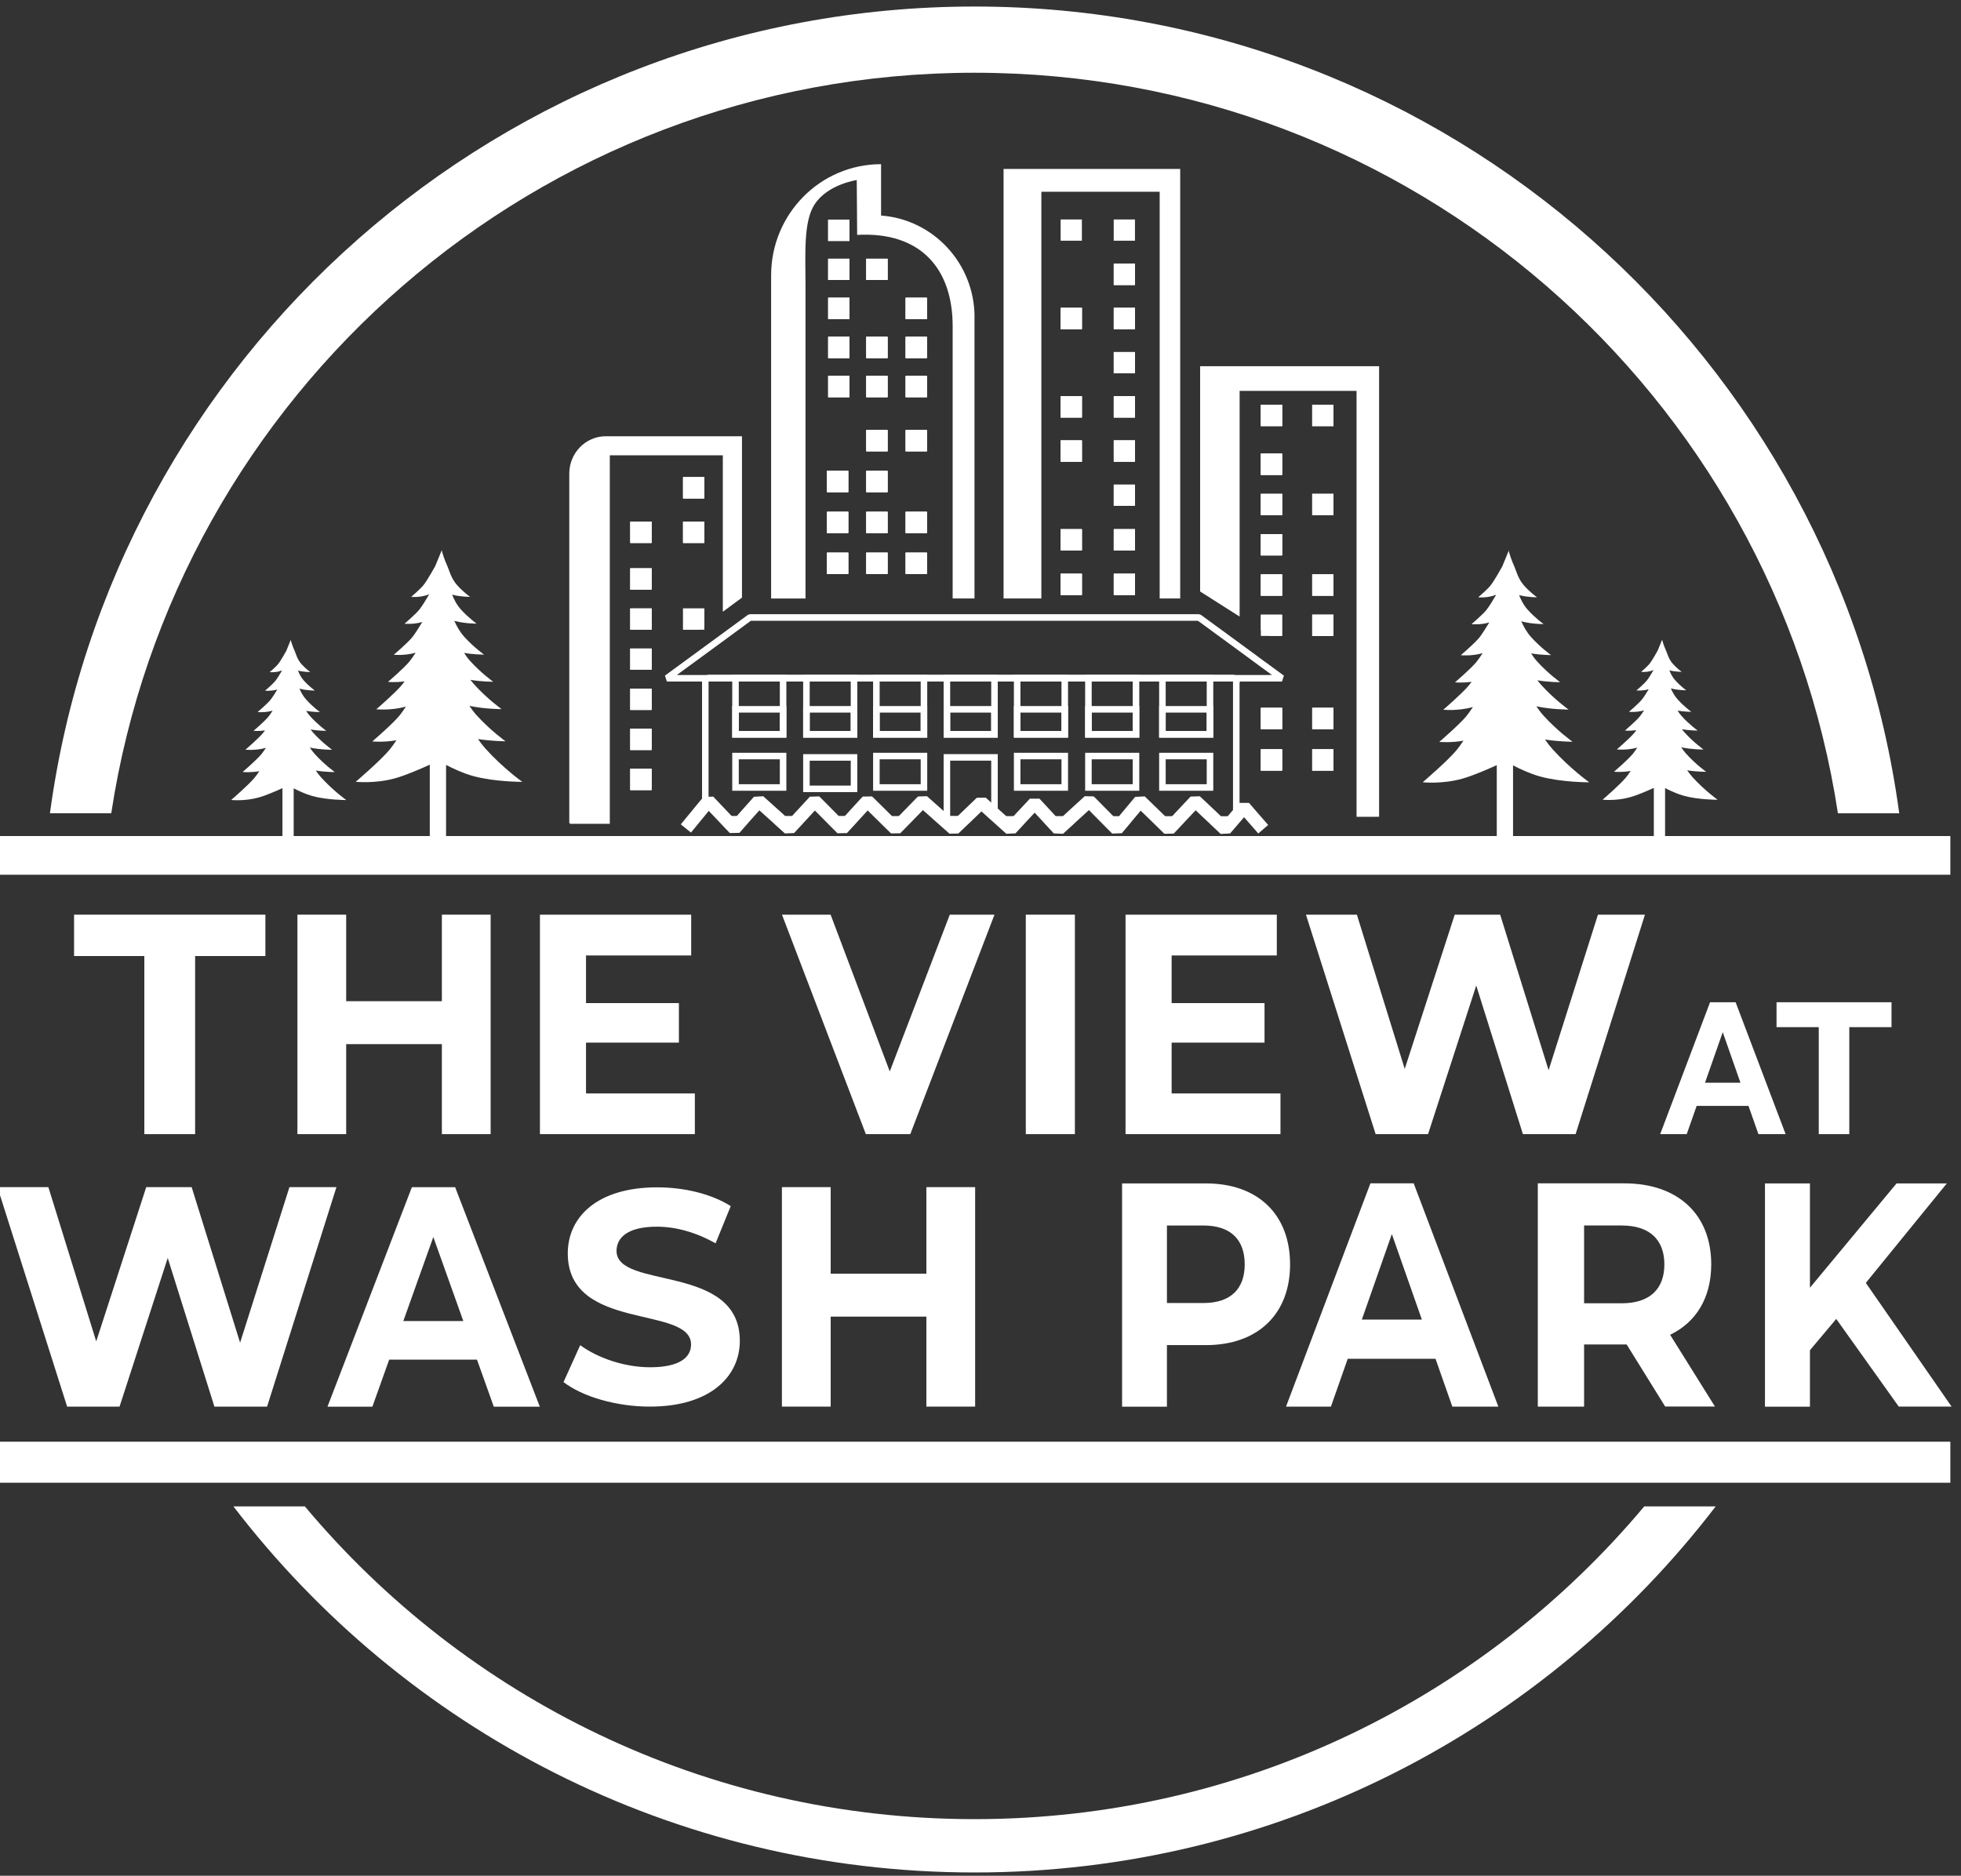
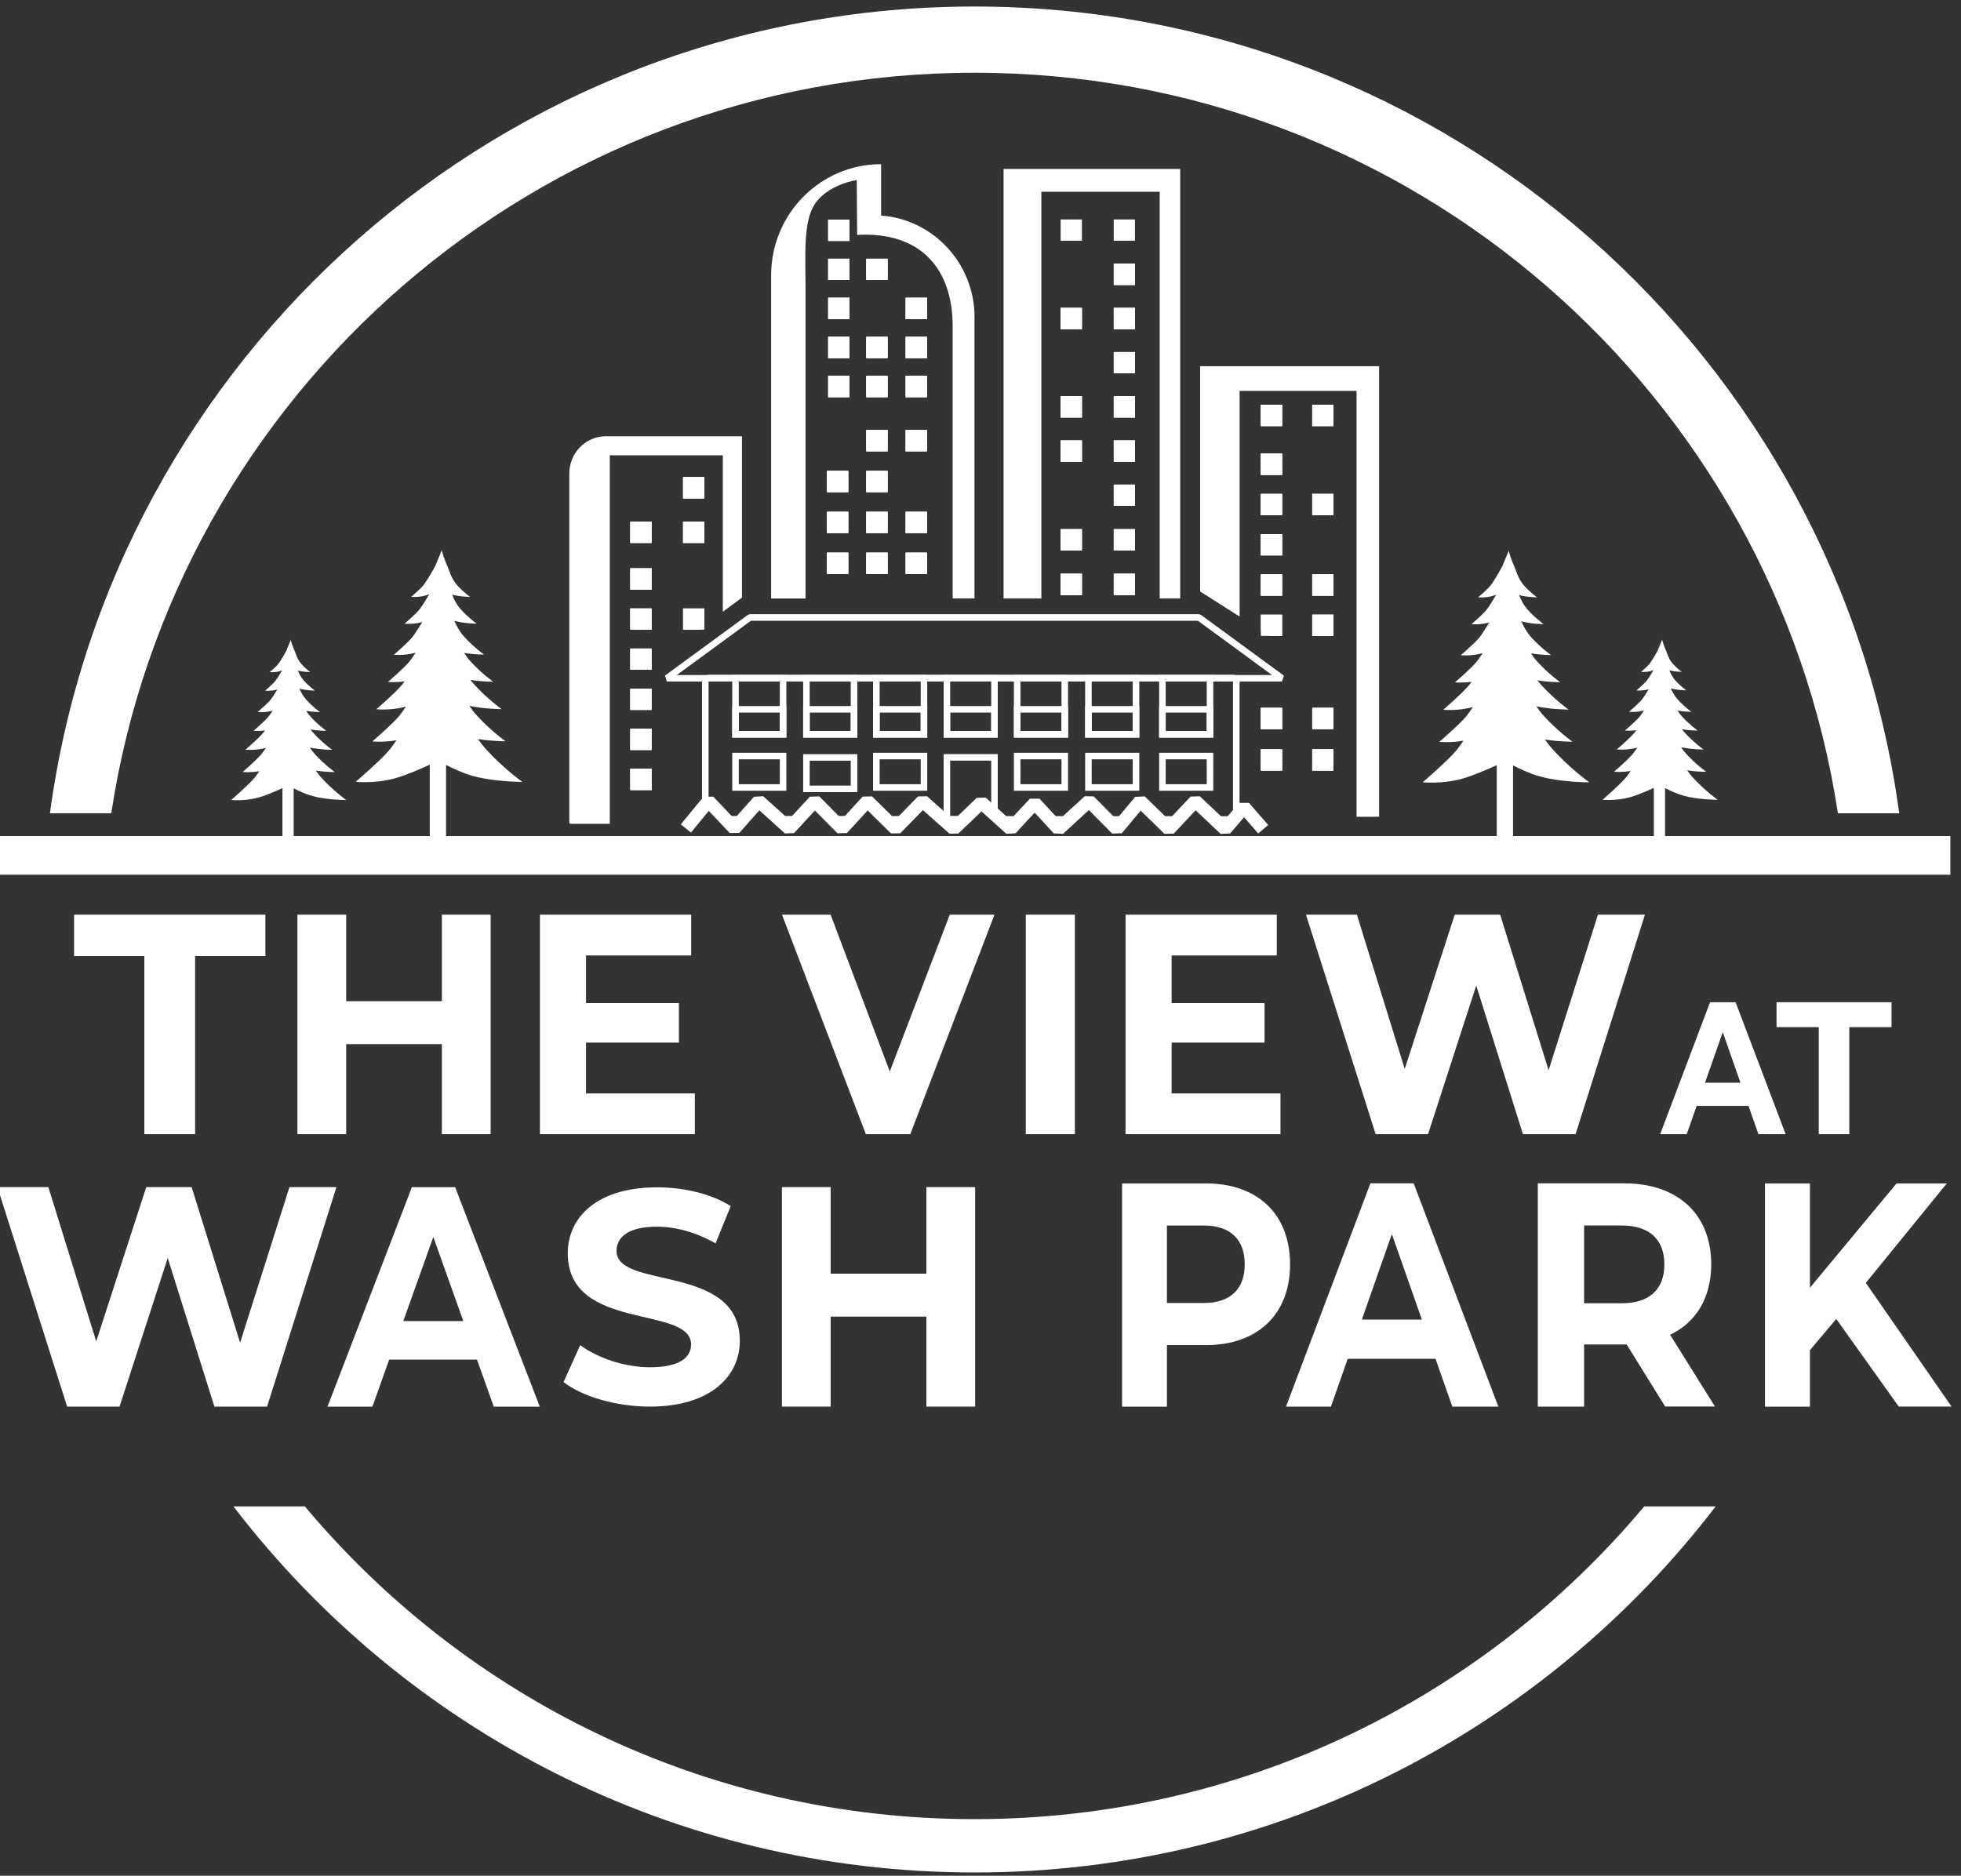
<svg xmlns="http://www.w3.org/2000/svg" id="a" viewBox="0 0 300 287">
  <rect x="0" y="0" width="300" height="287" fill="#333333" stroke="none" />
  <defs>
    <style>.b,.c,.d{fill:none;stroke:#fff;}.b,.d{stroke-linejoin:bevel;}.e{fill:#fff;}.c{stroke-miterlimit:10;}.d{stroke-width:2px;}</style>
  </defs>
  <path class="e" d="M149.09,1C76.8,1,17.06,54.73,7.64,124.43h9.38C26.79,60.27,82.2,11.13,149.09,11.13s122.3,49.15,132.08,113.31h9.38C281.11,54.73,221.37,1,149.09,1Zm0,277.34c-41.15,0-77.95-18.6-102.45-47.85h-10.93c26.09,34.05,67.17,56.01,113.38,56.01s87.29-21.96,113.38-56.01h-10.93c-24.51,29.25-61.31,47.85-102.45,47.85Z" />
  <g>
    <rect class="e" x="-.2" y="127.92" width="298.57" height="5.92" />
-     <rect class="e" x="-.2" y="220.59" width="298.57" height="6.28" />
  </g>
  <rect class="e" x="162.26" y="47.11" width="3.25" height="3.25" />
  <rect class="e" x="162.26" y="60.63" width="3.25" height="3.25" />
  <rect class="e" x="162.26" y="67.39" width="3.25" height="3.25" />
  <rect class="e" x="162.26" y="80.97" width="3.25" height="3.25" />
  <rect class="e" x="162.26" y="87.79" width="3.25" height="3.25" />
  <rect class="e" x="170.39" y="40.35" width="3.25" height="3.25" />
  <rect class="e" x="170.39" y="47.11" width="3.25" height="3.25" />
  <rect class="e" x="170.39" y="53.87" width="3.25" height="3.25" />
  <rect class="e" x="170.39" y="60.63" width="3.25" height="3.25" />
  <rect class="e" x="170.39" y="67.39" width="3.25" height="3.25" />
  <rect class="e" x="170.39" y="74.15" width="3.25" height="3.25" />
  <rect class="e" x="170.39" y="80.97" width="3.25" height="3.25" />
  <rect class="e" x="170.39" y="87.79" width="3.25" height="3.25" />
  <polygon class="e" points="180.55 25.85 180.55 91.57 177.41 91.57 177.41 29.34 159.31 29.34 159.31 91.57 153.53 91.57 153.53 25.85 180.55 25.85" />
  <rect class="e" x="162.26" y="47.11" width="3.25" height="3.25" />
  <rect class="e" x="162.26" y="60.63" width="3.25" height="3.25" />
  <rect class="e" x="162.26" y="67.39" width="3.25" height="3.25" />
  <rect class="e" x="162.26" y="80.97" width="3.25" height="3.25" />
  <rect class="e" x="162.26" y="87.79" width="3.25" height="3.25" />
  <rect class="e" x="170.39" y="40.35" width="3.25" height="3.25" />
  <rect class="e" x="170.39" y="47.11" width="3.25" height="3.25" />
  <rect class="e" x="170.39" y="53.87" width="3.25" height="3.25" />
  <rect class="e" x="170.39" y="60.63" width="3.25" height="3.25" />
  <rect class="e" x="170.39" y="67.39" width="3.25" height="3.25" />
  <rect class="e" x="170.39" y="74.15" width="3.25" height="3.25" />
  <rect class="e" x="170.39" y="80.97" width="3.25" height="3.25" />
  <rect class="e" x="170.39" y="87.79" width="3.25" height="3.25" />
  <rect class="e" x="170.38" y="33.58" width="3.25" height="3.25" />
  <rect class="e" x="162.26" y="33.58" width="3.25" height="3.25" />
  <rect class="e" x="162.26" y="47.11" width="3.25" height="3.25" />
  <rect class="e" x="162.26" y="60.63" width="3.25" height="3.25" />
  <rect class="e" x="162.26" y="67.39" width="3.25" height="3.25" />
  <rect class="e" x="162.26" y="80.97" width="3.25" height="3.25" />
  <rect class="e" x="170.39" y="40.35" width="3.25" height="3.25" />
  <rect class="e" x="170.39" y="47.11" width="3.25" height="3.25" />
  <rect class="e" x="170.39" y="53.87" width="3.25" height="3.25" />
  <rect class="e" x="170.39" y="60.63" width="3.25" height="3.25" />
  <rect class="e" x="170.39" y="67.39" width="3.25" height="3.25" />
  <rect class="e" x="170.39" y="74.15" width="3.25" height="3.25" />
  <rect class="e" x="170.39" y="80.97" width="3.25" height="3.25" />
  <rect class="e" x="162.26" y="87.79" width="3.25" height="3.25" />
  <rect class="e" x="170.39" y="87.79" width="3.25" height="3.25" />
  <rect class="e" x="192.89" y="61.94" width="3.25" height="3.25" />
  <rect class="e" x="192.89" y="69.41" width="3.25" height="3.25" />
  <rect class="e" x="192.89" y="75.57" width="3.25" height="3.25" />
  <rect class="e" x="192.89" y="81.73" width="3.25" height="3.25" />
  <rect class="e" x="192.89" y="87.89" width="3.25" height="3.25" />
  <polygon class="e" points="192.89 94.05 196.14 94.05 196.14 97.3 194.3 97.3 192.89 96.41 192.89 94.05" />
  <rect class="e" x="192.89" y="108.31" width="3.25" height="3.25" />
  <rect class="e" x="192.89" y="114.65" width="3.25" height="3.25" />
  <rect class="e" x="200.75" y="61.94" width="3.25" height="3.25" />
  <rect class="e" x="200.75" y="75.57" width="3.25" height="3.25" />
  <rect class="e" x="200.75" y="87.89" width="3.25" height="3.25" />
  <rect class="e" x="200.75" y="94.05" width="3.25" height="3.25" />
  <rect class="e" x="200.75" y="108.31" width="3.25" height="3.25" />
  <rect class="e" x="200.75" y="114.65" width="3.25" height="3.25" />
  <polygon class="e" points="210.98 56.03 210.98 124.97 207.53 124.98 207.53 59.81 189.64 59.81 189.64 94.34 183.6 90.5 183.6 56.03 210.98 56.03" />
  <rect class="e" x="192.89" y="61.94" width="3.25" height="3.25" />
  <rect class="e" x="192.89" y="69.41" width="3.25" height="3.25" />
  <rect class="e" x="192.89" y="75.57" width="3.25" height="3.25" />
  <rect class="e" x="192.89" y="81.73" width="3.25" height="3.25" />
  <rect class="e" x="192.89" y="87.89" width="3.25" height="3.25" />
  <rect class="e" x="192.89" y="108.31" width="3.25" height="3.25" />
  <rect class="e" x="192.89" y="114.65" width="3.25" height="3.25" />
  <rect class="e" x="200.75" y="61.94" width="3.25" height="3.25" />
  <rect class="e" x="200.75" y="75.57" width="3.25" height="3.25" />
  <rect class="e" x="200.75" y="87.89" width="3.25" height="3.25" />
  <rect class="e" x="200.75" y="94.05" width="3.25" height="3.25" />
  <rect class="e" x="200.75" y="108.31" width="3.25" height="3.25" />
  <rect class="e" x="200.75" y="114.65" width="3.25" height="3.25" />
  <rect class="e" x="192.89" y="61.94" width="3.25" height="3.25" />
  <rect class="e" x="192.89" y="69.41" width="3.25" height="3.25" />
  <rect class="e" x="192.89" y="75.57" width="3.25" height="3.25" />
  <rect class="e" x="192.89" y="81.73" width="3.25" height="3.25" />
  <rect class="e" x="192.89" y="87.89" width="3.25" height="3.25" />
  <rect class="e" x="192.89" y="94.05" width="3.25" height="3.25" />
  <rect class="e" x="192.89" y="108.31" width="3.25" height="3.25" />
  <rect class="e" x="192.89" y="114.65" width="3.25" height="3.25" />
  <rect class="e" x="200.75" y="114.65" width="3.25" height="3.25" />
  <rect class="e" x="200.75" y="108.31" width="3.25" height="3.25" />
  <rect class="e" x="200.75" y="94.05" width="3.25" height="3.25" />
  <rect class="e" x="200.75" y="87.89" width="3.25" height="3.25" />
  <rect class="e" x="200.75" y="75.57" width="3.25" height="3.25" />
  <rect class="e" x="200.75" y="61.94" width="3.25" height="3.25" />
  <rect class="e" x="96.43" y="79.82" width="3.25" height="3.25" />
  <rect class="e" x="96.43" y="86.96" width="3.25" height="3.25" />
  <rect class="e" x="96.43" y="93.1" width="3.25" height="3.25" />
  <rect class="e" x="96.43" y="99.23" width="3.25" height="3.25" />
  <rect class="e" x="96.43" y="105.37" width="3.25" height="3.25" />
  <rect class="e" x="96.43" y="111.5" width="3.25" height="3.25" />
  <rect class="e" x="96.43" y="117.63" width="3.25" height="3.25" />
  <rect class="e" x="104.5" y="73.01" width="3.25" height="3.25" />
  <rect class="e" x="104.5" y="79.82" width="3.25" height="3.25" />
  <polygon class="e" points="104.5 93.1 107.75 93.1 107.75 95.67 106.82 96.35 104.5 96.35 104.5 93.1" />
  <path class="e" d="M113.51,66.74v24.7l-2.93,2.16v-23.94h-17.29v56.39h-5.99c-.11,0-.21-.1-.21-.21v-53.37c0-3.16,2.5-5.72,5.58-5.72h20.84Z" />
  <rect class="e" x="96.43" y="79.82" width="3.25" height="3.25" />
  <rect class="e" x="96.43" y="86.96" width="3.25" height="3.25" />
  <rect class="e" x="96.43" y="93.1" width="3.25" height="3.25" />
  <rect class="e" x="96.43" y="99.23" width="3.25" height="3.25" />
  <rect class="e" x="96.43" y="105.37" width="3.25" height="3.25" />
  <rect class="e" x="96.43" y="111.5" width="3.25" height="3.25" />
  <rect class="e" x="96.43" y="117.63" width="3.25" height="3.25" />
  <rect class="e" x="104.5" y="73.01" width="3.25" height="3.25" />
  <rect class="e" x="104.5" y="79.82" width="3.25" height="3.25" />
  <rect class="e" x="104.5" y="73.01" width="3.25" height="3.25" />
  <rect class="e" x="104.5" y="79.82" width="3.25" height="3.25" />
  <rect class="e" x="104.5" y="93.1" width="3.25" height="3.25" />
  <rect class="e" x="96.43" y="79.82" width="3.25" height="3.25" />
  <rect class="e" x="96.43" y="86.96" width="3.25" height="3.25" />
  <rect class="e" x="96.43" y="93.1" width="3.25" height="3.25" />
  <rect class="e" x="96.43" y="99.23" width="3.25" height="3.25" />
  <rect class="e" x="96.43" y="105.37" width="3.25" height="3.25" />
  <rect class="e" x="96.43" y="111.5" width="3.25" height="3.25" />
  <rect class="e" x="96.43" y="117.63" width="3.25" height="3.25" />
  <rect class="e" x="126.52" y="72.05" width="3.25" height="3.25" />
  <rect class="e" x="126.52" y="78.31" width="3.25" height="3.25" />
  <rect class="e" x="126.52" y="84.56" width="3.25" height="3.25" />
  <rect class="e" x="126.7" y="33.61" width="3.25" height="3.25" />
  <rect class="e" x="126.7" y="39.59" width="3.25" height="3.25" />
  <rect class="e" x="126.7" y="45.56" width="3.25" height="3.25" />
  <rect class="e" x="126.7" y="51.54" width="3.25" height="3.25" />
  <rect class="e" x="126.7" y="57.52" width="3.25" height="3.25" />
  <rect class="e" x="132.53" y="39.59" width="3.25" height="3.25" />
  <rect class="e" x="132.53" y="51.54" width="3.25" height="3.25" />
  <rect class="e" x="132.53" y="57.52" width="3.25" height="3.25" />
  <rect class="e" x="132.53" y="65.8" width="3.25" height="3.25" />
  <rect class="e" x="132.53" y="72.05" width="3.25" height="3.25" />
  <rect class="e" x="132.53" y="78.31" width="3.25" height="3.25" />
  <rect class="e" x="132.53" y="84.56" width="3.25" height="3.25" />
  <rect class="e" x="138.55" y="45.56" width="3.25" height="3.25" />
  <rect class="e" x="138.55" y="51.54" width="3.25" height="3.25" />
  <rect class="e" x="138.55" y="57.52" width="3.25" height="3.25" />
  <rect class="e" x="138.55" y="65.8" width="3.25" height="3.25" />
  <rect class="e" x="138.55" y="78.31" width="3.25" height="3.25" />
  <rect class="e" x="138.55" y="84.56" width="3.25" height="3.25" />
  <path class="e" d="M149.08,48.54v43.03h-3.34V49.88c0-8.58-4.73-14.48-14.61-13.94l-.06-8.39s-4.46,.63-6.47,3.75c-1.72,2.67-1.37,7.75-1.37,12.33v47.95h-5.26V42.12c0-4.69,1.88-8.94,4.93-12.02,3.04-3.08,7.25-4.98,11.89-4.98v7.86c7.99,.59,14.3,7.33,14.3,15.55Z" />
  <rect class="e" x="126.52" y="72.05" width="3.25" height="3.25" />
  <rect class="e" x="126.52" y="78.31" width="3.25" height="3.25" />
  <rect class="e" x="126.52" y="84.56" width="3.25" height="3.25" />
  <rect class="e" x="126.7" y="33.61" width="3.25" height="3.25" />
  <rect class="e" x="126.7" y="39.59" width="3.25" height="3.25" />
  <rect class="e" x="126.7" y="45.56" width="3.25" height="3.25" />
  <rect class="e" x="126.7" y="51.54" width="3.25" height="3.25" />
  <rect class="e" x="126.7" y="57.52" width="3.25" height="3.25" />
  <rect class="e" x="132.53" y="39.59" width="3.25" height="3.25" />
  <rect class="e" x="132.53" y="51.54" width="3.25" height="3.25" />
  <rect class="e" x="132.53" y="57.52" width="3.25" height="3.25" />
  <rect class="e" x="132.53" y="65.8" width="3.25" height="3.25" />
  <rect class="e" x="132.53" y="72.05" width="3.25" height="3.25" />
  <rect class="e" x="132.53" y="78.31" width="3.25" height="3.25" />
  <rect class="e" x="132.53" y="84.56" width="3.25" height="3.25" />
  <rect class="e" x="138.55" y="45.56" width="3.25" height="3.25" />
  <rect class="e" x="138.55" y="51.54" width="3.25" height="3.25" />
  <rect class="e" x="138.55" y="57.52" width="3.25" height="3.25" />
  <rect class="e" x="138.55" y="65.8" width="3.25" height="3.25" />
  <rect class="e" x="138.55" y="78.31" width="3.25" height="3.25" />
  <rect class="e" x="138.55" y="84.56" width="3.25" height="3.25" />
  <g>
    <rect class="e" x="126.7" y="33.61" width="3.25" height="3.25" />
    <rect class="e" x="126.7" y="39.59" width="3.25" height="3.25" />
    <rect class="e" x="132.53" y="39.59" width="3.25" height="3.25" />
    <rect class="e" x="138.55" y="45.56" width="3.25" height="3.25" />
    <rect class="e" x="126.7" y="45.56" width="3.25" height="3.25" />
    <rect class="e" x="126.7" y="51.54" width="3.25" height="3.25" />
    <rect class="e" x="126.7" y="57.52" width="3.25" height="3.25" />
    <rect class="e" x="132.53" y="57.52" width="3.25" height="3.25" />
    <rect class="e" x="132.53" y="51.54" width="3.25" height="3.25" />
    <rect class="e" x="138.55" y="51.54" width="3.25" height="3.25" />
    <rect class="e" x="138.55" y="57.52" width="3.25" height="3.25" />
    <rect class="e" x="138.55" y="65.8" width="3.25" height="3.25" />
    <rect class="e" x="132.53" y="65.8" width="3.25" height="3.25" />
    <rect class="e" x="132.53" y="72.05" width="3.25" height="3.25" />
    <rect class="e" x="126.52" y="72.05" width="3.25" height="3.25" />
    <rect class="e" x="132.53" y="78.31" width="3.25" height="3.25" />
    <rect class="e" x="138.55" y="78.31" width="3.25" height="3.25" />
    <rect class="e" x="126.52" y="78.31" width="3.25" height="3.25" />
    <rect class="e" x="132.53" y="84.56" width="3.25" height="3.25" />
    <rect class="e" x="138.55" y="84.56" width="3.25" height="3.25" />
    <rect class="e" x="126.52" y="84.56" width="3.25" height="3.25" />
  </g>
  <g>
    <polygon class="b" points="196.12 103.78 102.02 103.78 103.9 102.4 110.58 97.51 113.51 95.36 114.71 94.48 183.42 94.48 183.7 94.68 189.64 99.03 192.77 101.33 196.12 103.78" />
    <path class="c" d="M189.13,104.33v20.51s0,.03,0,.05c0,.05-.02,.11-.04,.16-.06,.16-.2,.28-.36,.32,0,0,0,0-.02,0-.04,0-.08,.02-.13,.02h-2.51c-.14,0-.27-.05-.37-.15l-.03-.03-1.16-1.1-1.26-1.18c-.22-.2-.56-.18-.76,.03l-2.12,2.25c-.1,.1-.24,.17-.4,.17h-2.43c-.14,0-.28-.06-.38-.16l-2.32-2.25c-.23-.22-.6-.2-.8,.04l-1.82,2.18c-.1,.12-.25,.19-.41,.19h-2.17c-.14,0-.28-.05-.38-.16l-2.29-2.31c-.21-.19-.53-.2-.74,0l-2.54,2.32c-.1,.09-.23,.14-.37,.14h-2.47c-.15,0-.3-.06-.4-.17l-1.76-1.9c-.22-.23-.58-.23-.8,0l-1.77,1.9c-.1,.11-.25,.17-.4,.17h-3.02c-.3,0-.55-.24-.55-.55,0-.16-.07-.3-.18-.41l-1.3-1.17-.16-.14c-.21-.18-.52-.18-.72,0h-.01l-2.2,2.11c-.1,.1-.24,.15-.38,.15h-2.66c-.14,0-.26-.05-.37-.14l-2.63-2.34c-.22-.19-.55-.17-.75,.03l-2.23,2.29c-.1,.1-.24,.16-.39,.16h-2.36c-.15,0-.28-.06-.38-.16l-2.3-2.27c-.22-.21-.56-.21-.77,0l-2.06,2.24c-.1,.11-.25,.18-.4,.18h-2.21c-.14,0-.28-.05-.38-.16l-2.24-2.26c-.22-.22-.58-.22-.79,.02l-2.05,2.22c-.1,.11-.25,.18-.4,.18h-2.37c-.13,0-.27-.05-.37-.14l-2.56-2.31c-.23-.21-.57-.18-.77,.04l-1.97,2.23c-.1,.12-.25,.18-.41,.18h-2.05c-.15,0-.29-.06-.4-.17l-.32-.33-.25-.27-1.53-1.61c-.23-.23-.6-.22-.81,.03l-.12,.15v-18.85c0-.3,.24-.55,.55-.55h80.17c.18,0,.35,.09,.45,.23,.06,.09,.1,.19,.1,.31Z" />
    <g>
      <rect class="c" x="144.86" y="103.78" width="7.28" height="8.58" />
      <rect class="c" x="144.86" y="108.53" width="7.28" height="3.83" />
    </g>
    <g>
      <rect class="c" x="134.07" y="103.78" width="7.28" height="8.58" />
      <rect class="c" x="134.07" y="108.53" width="7.28" height="3.83" />
    </g>
    <g>
      <rect class="c" x="123.37" y="103.78" width="7.28" height="8.58" />
      <rect class="c" x="123.37" y="108.53" width="7.28" height="3.83" />
    </g>
    <g>
      <rect class="c" x="112.52" y="103.78" width="7.28" height="8.58" />
      <rect class="c" x="112.52" y="108.53" width="7.28" height="3.83" />
    </g>
    <g>
      <rect class="c" x="155.61" y="103.78" width="7.28" height="8.58" />
      <rect class="c" x="155.61" y="108.53" width="7.28" height="3.83" />
    </g>
    <g>
      <rect class="c" x="166.51" y="103.78" width="7.28" height="8.58" />
      <rect class="c" x="166.51" y="108.53" width="7.28" height="3.83" />
    </g>
    <rect class="c" x="177.83" y="103.78" width="7.28" height="8.58" />
    <rect class="c" x="177.83" y="108.53" width="7.28" height="3.83" />
    <rect class="c" x="177.83" y="115.68" width="7.28" height="4.81" />
    <rect class="c" x="166.51" y="115.68" width="7.28" height="4.81" />
    <rect class="c" x="155.61" y="115.68" width="7.28" height="4.81" />
    <path class="c" d="M152.14,115.89v8.7l-1.47-1.33c-.3-.27-.76-.27-1.06,.01l-2.21,2.1h-2.54v-9.49h7.28Z" />
    <rect class="c" x="134.07" y="115.68" width="7.28" height="4.81" />
    <rect class="c" x="123.37" y="115.89" width="7.28" height="4.81" />
    <rect class="c" x="112.52" y="115.68" width="7.28" height="4.81" />
  </g>
  <g>
    <path class="e" d="M22.07,146.28H11.33v-6.33h29.27v6.33h-10.75v27.25h-7.77v-27.25Z" />
    <path class="e" d="M278.24,157.16h-6.46v-3.81h17.59v3.81h-6.46v16.37h-4.67v-16.37Z" />
    <path class="e" d="M75.06,139.95v33.58h-7.46v-13.77h-14.64v13.77h-7.46v-33.58h7.46v13.24h14.64v-13.24h7.46Z" />
    <path class="e" d="M149.18,181.64v33.58h-7.46v-13.77h-14.64v13.77h-7.46v-33.58h7.46v13.24h14.64v-13.24h7.46Z" />
    <path class="e" d="M106.3,167.29v6.24h-23.7v-33.58h23.14v6.24h-16.09v7.29h14.21v6.05h-14.21v7.77h16.66Z" />
    <path class="e" d="M195.89,167.29v6.24h-23.7v-33.58h23.14v6.24h-16.09v7.29h14.21v6.05h-14.21v7.77h16.66Z" />
    <path class="e" d="M152.14,139.95l-12.88,33.58h-6.8l-12.83-33.58h7.44l9.05,23.99,9.18-23.99h6.84Z" />
    <path class="e" d="M156.93,139.95h7.51v33.58h-7.51v-33.58Z" />
    <path class="e" d="M251.65,139.95l-10.61,33.58h-8.06l-7.14-22.74-7.37,22.74h-8.02l-10.66-33.58h7.79l7.32,23.6,7.65-23.6h6.95l7.41,23.8,7.55-23.8h7.18Z" />
    <path class="e" d="M51.47,181.64l-10.61,33.58h-8.06l-7.14-22.74-7.37,22.74H10.27L-.39,181.64H7.4l7.32,23.6,7.65-23.6h6.95l7.41,23.8,7.55-23.8h7.18Z" />
    <path class="e" d="M72.99,208.03h-13.45l-2.57,7.2h-6.87l12.91-33.58h6.62l12.95,33.58h-7.04l-2.57-7.2Zm-2.11-5.9l-4.59-12.86-4.59,12.86h9.19Z" />
    <path class="e" d="M219.63,207.9h-13.45l-2.57,7.32h-6.87l12.91-34.16h6.62l12.95,34.16h-7.04l-2.57-7.32Zm-2.11-6l-4.59-13.08-4.59,13.08h9.19Z" />
    <path class="e" d="M267.51,169.21h-7.95l-1.52,4.32h-4.06l7.63-20.18h3.91l7.65,20.18h-4.16l-1.52-4.32Zm-1.25-3.55l-2.71-7.73-2.71,7.73h5.43Z" />
    <path class="e" d="M86.21,211.47l2.55-5.65c2.73,1.99,6.81,3.38,10.7,3.38,4.45,0,6.26-1.48,6.26-3.48,0-6.07-18.86-1.9-18.86-13.95,0-5.51,4.45-10.1,13.67-10.1,4.08,0,8.25,.97,11.26,2.87l-2.32,5.7c-3.01-1.71-6.12-2.55-8.99-2.55-4.45,0-6.16,1.67-6.16,3.71,0,5.98,18.86,1.85,18.86,13.76,0,5.42-4.5,10.06-13.76,10.06-5.14,0-10.33-1.53-13.21-3.75Z" />
    <path class="e" d="M197.36,193.46c0,7.61-4.95,12.35-12.87,12.35h-5.97v9.42h-6.86v-34.16h12.83c7.92,0,12.87,4.73,12.87,12.39Zm-6.94,0c0-3.76-2.12-5.95-6.31-5.95h-5.59v11.86h5.59c4.19,0,6.31-2.2,6.31-5.9Z" />
    <path class="e" d="M254.75,215.22l-5.9-9.51h-6.51v9.51h-7.08v-34.16h13.24c8.17,0,13.29,4.73,13.29,12.39,0,5.12-2.32,8.88-6.29,10.78l6.86,10.98h-7.61Zm-6.64-27.72h-5.77v11.91h5.77c4.33,0,6.51-2.24,6.51-5.95s-2.19-5.95-6.51-5.95Z" />
    <path class="e" d="M280.91,201.81l-4.02,4.78v8.64h-6.88v-34.16h6.88v15.96l13.25-15.96h7.69l-12.39,15.22,13.12,18.93h-8.08l-9.57-13.42Z" />
  </g>
  <g>
    <path class="e" d="M79.88,119.61s-2.9-2.06-5.59-5.04c-.43-.48-.82-.98-1.16-1.49,2.15,.34,4.21,.34,4.21,.34,0,0-2.32-1.65-4.47-4.03-.4-.45-.75-.92-1.06-1.39,2.32,.5,4.93,.5,4.93,.5,0,0-2.19-1.55-4.21-3.79-.2-.23-.39-.46-.57-.69,1.76,.3,3.49,.29,3.49,.29,0,0-1.83-1.3-3.53-3.18-.36-.4-.66-.81-.92-1.23,1.53,.26,3.05,.26,3.05,.26,0,0-1.57-1.12-3.03-2.73-.71-.79-1.18-1.67-1.52-2.45,.05,.02,.11,.03,.16,.05,1.42,.39,3.26,.39,3.26,.39,0,0-1.26-.89-2.42-2.18-.66-.73-1.06-1.56-1.33-2.26,.03,0,.05,.02,.08,.02,1.16,.32,2.66,.32,2.66,.32,0,0-1.03-.73-1.97-1.78-.92-1.02-1.22-2.29-1.46-2.83-.55-1.22-.83-2.18-.9-2.52l-.99,2.41s-1.2,2.19-1.84,2.97c-.45,.56-1.84,1.75-1.84,1.75,0,0,1.05,.11,2.14-.19,.19-.05,.4-.12,.61-.2-.48,.83-1.1,1.84-1.52,2.36-.56,.69-2.25,2.14-2.25,2.14,0,0,1.29,.14,2.63-.24,.03,0,.06-.02,.09-.03-.53,.88-1.12,1.81-1.54,2.34-.7,.86-2.82,2.68-2.82,2.68,0,0,1.61,.17,3.29-.3h.04c-.34,.52-.67,1-.94,1.33-.81,1-3.28,3.12-3.28,3.12,0,0,1.12,.12,2.54-.08-.15,.21-.29,.39-.42,.55-.97,1.19-3.91,3.72-3.91,3.72,0,0,2.22,.24,4.53-.41-.36,.54-.69,1.02-.98,1.37-1.03,1.27-4.16,3.96-4.16,3.96,0,0,1.68,.18,3.69-.18-.37,.56-.73,1.05-1.03,1.42-1.28,1.58-5.2,4.94-5.2,4.94,0,0,2.97,.32,6.07-.55,1.66-.47,3.88-1.44,5.26-2.07v11.35h2.49v-11.31c1.05,.54,2.64,1.29,4.11,1.69,3.28,.91,7.52,.9,7.52,.9Z" />
    <path class="e" d="M67.57,84.18l.02-.05c-.04-.13-.05-.1-.02,.05Z" />
  </g>
  <g>
    <path class="e" d="M243.11,119.68s-2.9-2.06-5.59-5.04c-.43-.48-.82-.98-1.16-1.49,2.15,.34,4.21,.34,4.21,.34,0,0-2.32-1.65-4.47-4.03-.4-.45-.75-.92-1.06-1.39,2.32,.5,4.93,.5,4.93,.5,0,0-2.19-1.55-4.21-3.79-.2-.23-.39-.46-.57-.69,1.76,.3,3.49,.29,3.49,.29,0,0-1.83-1.3-3.53-3.18-.36-.4-.66-.81-.92-1.23,1.53,.26,3.05,.26,3.05,.26,0,0-1.57-1.12-3.03-2.73-.71-.79-1.18-1.67-1.52-2.45,.05,.02,.11,.03,.16,.05,1.42,.39,3.26,.39,3.26,.39,0,0-1.26-.89-2.42-2.18-.66-.73-1.06-1.56-1.33-2.26,.03,0,.05,.02,.08,.02,1.16,.32,2.66,.32,2.66,.32,0,0-1.03-.73-1.97-1.78-.92-1.02-1.22-2.29-1.46-2.83-.55-1.22-.83-2.18-.9-2.52l-.99,2.41s-1.2,2.19-1.84,2.97c-.45,.56-1.84,1.75-1.84,1.75,0,0,1.05,.11,2.14-.19,.19-.05,.4-.12,.61-.2-.48,.83-1.1,1.84-1.52,2.36-.56,.69-2.25,2.14-2.25,2.14,0,0,1.29,.14,2.63-.24,.03,0,.06-.02,.09-.03-.53,.88-1.12,1.81-1.54,2.34-.7,.86-2.82,2.68-2.82,2.68,0,0,1.61,.17,3.29-.3h.04c-.34,.52-.67,1-.94,1.33-.81,1-3.28,3.12-3.28,3.12,0,0,1.12,.12,2.54-.08-.15,.21-.29,.39-.42,.55-.97,1.19-3.91,3.72-3.91,3.72,0,0,2.22,.24,4.53-.41-.36,.54-.69,1.02-.98,1.37-1.03,1.27-4.16,3.96-4.16,3.96,0,0,1.68,.18,3.69-.18-.37,.56-.73,1.05-1.03,1.42-1.28,1.58-5.2,4.94-5.2,4.94,0,0,2.97,.32,6.07-.55,1.66-.47,3.88-1.44,5.26-2.07v11.35h2.49v-11.31c1.05,.54,2.64,1.29,4.11,1.69,3.28,.91,7.52,.9,7.52,.9Z" />
    <path class="e" d="M230.8,84.25l.02-.05c-.04-.13-.05-.1-.02,.05Z" />
  </g>
  <g>
    <path class="e" d="M262.77,122.37s-2.01-1.43-3.86-3.48c-.3-.33-.56-.68-.8-1.03,1.49,.24,2.91,.23,2.91,.23,0,0-1.61-1.14-3.09-2.79-.28-.31-.52-.63-.73-.96,1.6,.35,3.41,.34,3.41,.34,0,0-1.51-1.07-2.91-2.62-.14-.16-.27-.32-.39-.48,1.21,.21,2.41,.2,2.41,.2,0,0-1.27-.9-2.44-2.2-.25-.27-.46-.56-.64-.85,1.05,.18,2.11,.18,2.11,.18,0,0-1.09-.77-2.09-1.89-.49-.54-.82-1.15-1.05-1.7,.04,.01,.07,.02,.11,.03,.98,.27,2.25,.27,2.25,.27,0,0-.87-.62-1.67-1.51-.46-.5-.73-1.08-.92-1.56,.02,0,.04,.01,.05,.02,.8,.22,1.84,.22,1.84,.22,0,0-.71-.5-1.36-1.23-.64-.71-.84-1.58-1.01-1.95-.38-.85-.57-1.51-.62-1.74l-.68,1.67s-.83,1.51-1.27,2.05c-.31,.39-1.27,1.21-1.27,1.21,0,0,.73,.08,1.48-.13,.13-.04,.27-.09,.42-.14-.33,.57-.76,1.27-1.05,1.63-.38,.47-1.56,1.48-1.56,1.48,0,0,.89,.1,1.82-.17,.02,0,.04-.01,.06-.02-.37,.61-.77,1.25-1.07,1.61-.48,.59-1.95,1.85-1.95,1.85,0,0,1.11,.12,2.27-.21h.03c-.24,.36-.46,.69-.65,.92-.56,.69-2.27,2.16-2.27,2.16,0,0,.78,.08,1.75-.06-.1,.14-.2,.27-.29,.38-.67,.82-2.7,2.57-2.7,2.57,0,0,1.53,.16,3.13-.28-.25,.37-.48,.71-.68,.95-.71,.87-2.88,2.74-2.88,2.74,0,0,1.16,.12,2.55-.12-.26,.38-.5,.73-.71,.98-.89,1.09-3.59,3.42-3.59,3.42,0,0,2.06,.22,4.2-.38,1.15-.32,2.68-.99,3.64-1.43v7.85h1.72v-7.82c.73,.37,1.82,.89,2.84,1.17,2.26,.63,5.2,.62,5.2,.62Z" />
    <path class="e" d="M254.26,97.88v-.04c-.02-.09-.02-.07,0,.04Z" />
  </g>
  <g>
    <path class="e" d="M52.97,122.41s-2.01-1.43-3.86-3.48c-.3-.33-.56-.68-.8-1.03,1.49,.24,2.91,.23,2.91,.23,0,0-1.61-1.14-3.09-2.79-.28-.31-.52-.63-.73-.96,1.6,.35,3.41,.34,3.41,.34,0,0-1.51-1.07-2.91-2.62-.14-.16-.27-.32-.39-.48,1.21,.21,2.41,.2,2.41,.2,0,0-1.27-.9-2.44-2.2-.25-.27-.46-.56-.64-.85,1.05,.18,2.11,.18,2.11,.18,0,0-1.09-.77-2.09-1.89-.49-.54-.82-1.15-1.05-1.7,.04,.01,.07,.02,.11,.03,.98,.27,2.25,.27,2.25,.27,0,0-.87-.62-1.67-1.51-.46-.5-.73-1.08-.92-1.56,.02,0,.04,.01,.05,.02,.8,.22,1.84,.22,1.84,.22,0,0-.71-.5-1.36-1.23-.64-.71-.84-1.58-1.01-1.95-.38-.85-.57-1.51-.62-1.74l-.68,1.67s-.83,1.51-1.27,2.05c-.31,.39-1.27,1.21-1.27,1.21,0,0,.73,.08,1.48-.13,.13-.04,.27-.09,.42-.14-.33,.57-.76,1.27-1.05,1.63-.38,.47-1.56,1.48-1.56,1.48,0,0,.89,.1,1.82-.17,.02,0,.04-.01,.06-.02-.37,.61-.77,1.25-1.07,1.61-.48,.59-1.95,1.85-1.95,1.85,0,0,1.11,.12,2.27-.21h.03c-.24,.36-.46,.69-.65,.92-.56,.69-2.27,2.16-2.27,2.16,0,0,.78,.08,1.75-.06-.1,.14-.2,.27-.29,.38-.67,.82-2.7,2.57-2.7,2.57,0,0,1.53,.16,3.13-.28-.25,.37-.48,.71-.68,.95-.71,.87-2.88,2.74-2.88,2.74,0,0,1.16,.12,2.55-.12-.26,.38-.5,.73-.71,.98-.89,1.09-3.59,3.42-3.59,3.42,0,0,2.06,.22,4.2-.38,1.15-.32,2.68-.99,3.64-1.43v7.85h1.72v-7.82c.73,.37,1.82,.89,2.84,1.17,2.26,.63,5.2,.62,5.2,.62Z" />
    <path class="e" d="M44.46,97.92v-.04c-.02-.09-.02-.07,0,.04Z" />
  </g>
  <polyline class="d" points="104.93 126.76 105.23 126.39 105.52 126.04 107.87 123.18 107.99 123.04 108.39 122.57 108.8 123.01 110.33 124.62 110.58 124.88 110.9 125.22 111.06 125.39 112.37 126.77 113.59 125.39 113.75 125.2 115.73 122.98 116.09 122.57 116.5 122.94 119.06 125.24 119.21 125.39 120.75 126.78 122.04 125.39 122.2 125.21 124.25 122.99 124.63 122.57 125.04 122.97 127.28 125.23 127.43 125.39 128.83 126.79 130.12 125.39 130.28 125.21 132.33 122.97 132.71 122.57 133.11 122.96 135.41 125.23 135.57 125.39 137.01 126.8 138.39 125.39 138.55 125.23 140.78 122.94 141.15 122.57 141.53 122.91 144.16 125.25 144.32 125.39 145.92 126.81 147.41 125.39 147.57 125.24 149.61 123.28 149.77 123.13 149.78 123.12 150.13 122.78 150.5 123.12 150.65 123.25 150.66 123.26 151.96 124.44 152.14 124.6 153.02 125.39 154.62 126.83 155.95 125.39 156.11 125.21 157.89 123.31 158.29 122.88 158.69 123.31 160.45 125.21 160.61 125.39 161.95 126.84 163.54 125.39 163.69 125.24 166.23 122.92 166.62 122.57 166.98 122.92 169.26 125.23 169.42 125.39 170.86 126.84 172.08 125.39 172.23 125.2 174.05 123.02 174.43 122.57 174.85 122.98 177.17 125.23 177.33 125.39 178.83 126.86 180.22 125.39 180.37 125.22 182.49 122.97 182.87 122.57 183.26 122.93 184.51 124.11 185.68 125.21 185.71 125.24 185.86 125.39 187.43 126.87 188.7 125.39 188.71 125.37 188.72 125.37 188.99 125.05 189.13 124.89 189.13 124.89 189.64 124.3 190.32 123.5 191.65 125.04 192.83 126.39 193.25 126.88" />
</svg>